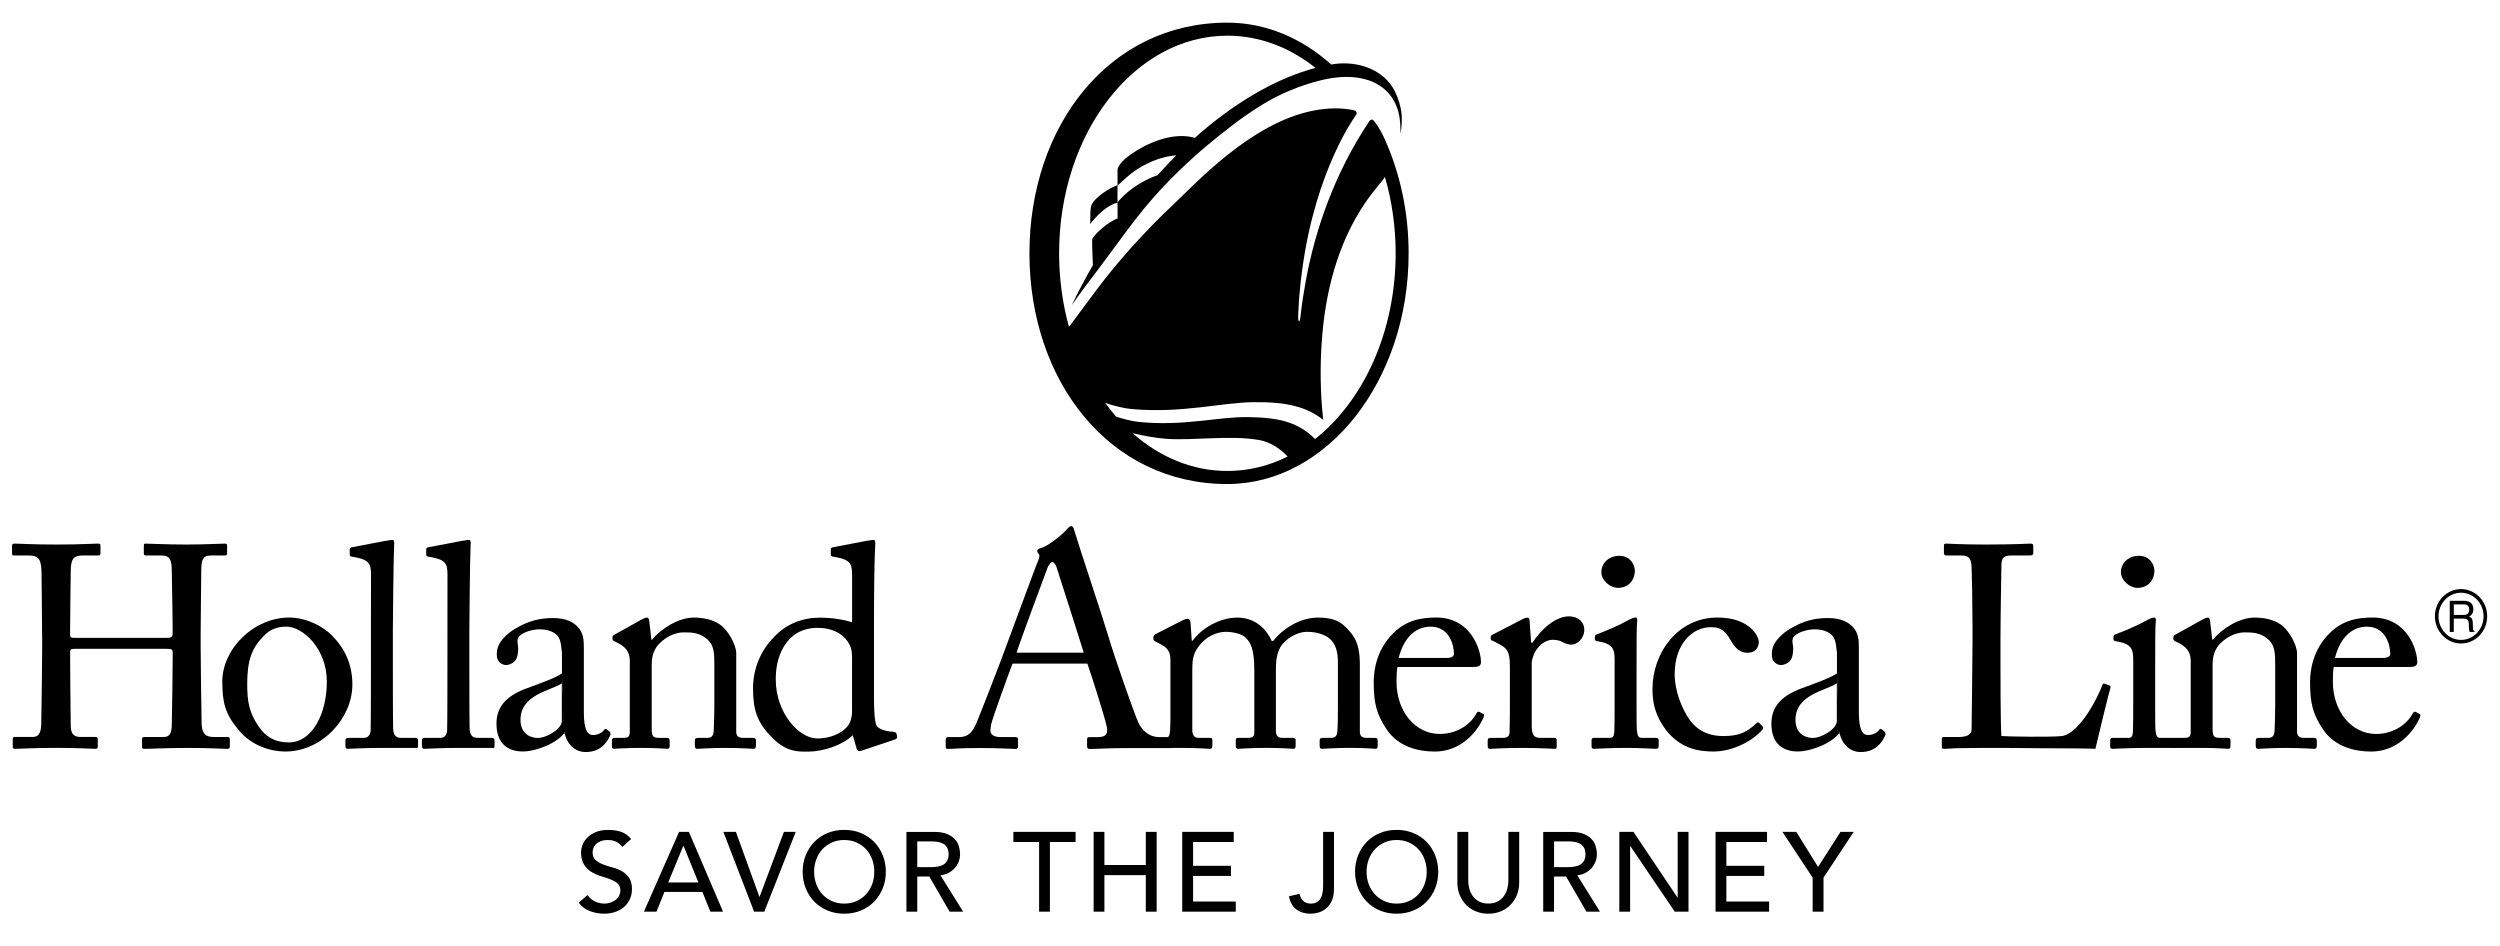
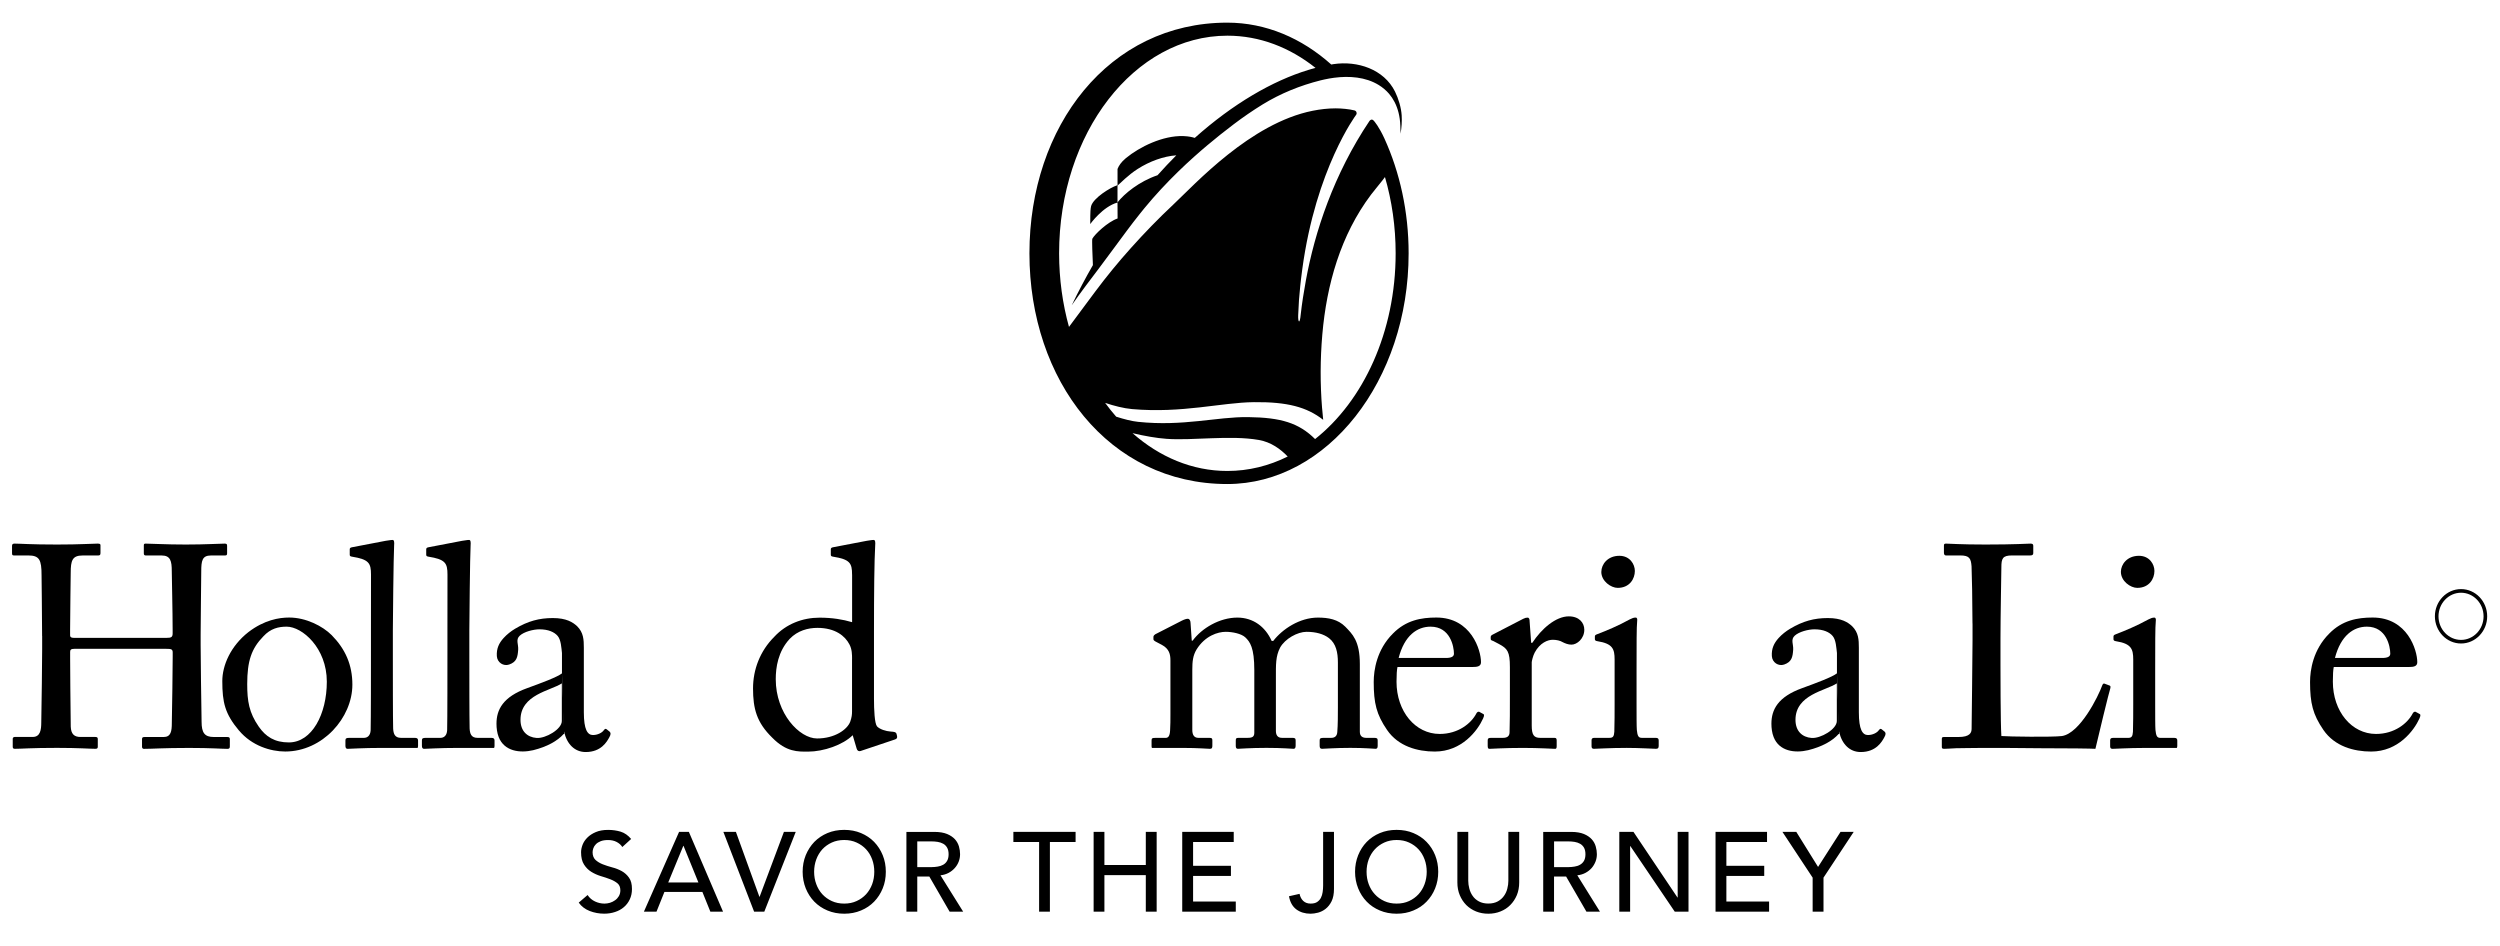
<svg xmlns="http://www.w3.org/2000/svg" width="140" height="53" viewBox="0 0 140 53" fill="none">
  <g id="Caslon overlay 1">
    <path id="Vector" d="M101.508 51.053H102.116V49.148L103.807 46.586H103.069L101.812 48.548L100.593 46.586H99.817L101.508 49.148V51.053ZM96.07 51.053H99.069V50.486H96.677V49.054H98.797V48.485H96.677V47.151H98.954V46.584H96.07V51.052V51.053ZM90.683 51.053H91.287V47.381H91.3L93.786 51.053H94.556V46.586H93.95V50.26H93.938L91.475 46.586H90.681V51.053H90.683ZM87.028 47.118H87.827C87.943 47.118 88.059 47.127 88.174 47.145C88.29 47.164 88.396 47.2 88.483 47.25C88.575 47.3 88.648 47.375 88.703 47.468C88.756 47.562 88.785 47.687 88.785 47.838C88.785 47.99 88.756 48.112 88.703 48.207C88.648 48.301 88.575 48.373 88.483 48.425C88.396 48.477 88.29 48.511 88.174 48.529C88.059 48.548 87.943 48.559 87.827 48.559H87.028V47.119V47.118ZM86.422 51.053H87.026V49.085H87.702L88.84 51.053H89.597L88.329 49.017C88.497 48.999 88.649 48.954 88.785 48.881C88.922 48.808 89.039 48.715 89.134 48.608C89.226 48.501 89.297 48.38 89.349 48.249C89.401 48.117 89.425 47.977 89.425 47.837C89.425 47.696 89.404 47.552 89.362 47.404C89.32 47.255 89.246 47.119 89.138 47C89.031 46.882 88.885 46.781 88.7 46.704C88.515 46.628 88.278 46.587 87.992 46.587H86.42V51.055L86.422 51.053ZM81.613 46.586V49.419C81.613 49.681 81.658 49.917 81.747 50.129C81.835 50.34 81.957 50.526 82.112 50.683C82.269 50.838 82.454 50.958 82.662 51.042C82.874 51.126 83.099 51.168 83.344 51.168C83.59 51.168 83.816 51.126 84.025 51.042C84.238 50.958 84.422 50.838 84.574 50.683C84.731 50.526 84.852 50.342 84.943 50.129C85.03 49.917 85.075 49.679 85.075 49.419V46.586H84.468V49.325C84.468 49.465 84.45 49.607 84.411 49.757C84.376 49.906 84.312 50.045 84.224 50.169C84.135 50.297 84.017 50.4 83.876 50.478C83.732 50.557 83.556 50.599 83.346 50.599C83.136 50.599 82.96 50.557 82.817 50.478C82.672 50.4 82.555 50.297 82.468 50.169C82.381 50.045 82.319 49.906 82.281 49.757C82.242 49.607 82.222 49.465 82.222 49.325V46.586H81.615H81.613ZM77.519 50.459C77.315 50.365 77.134 50.237 76.99 50.077C76.841 49.917 76.728 49.73 76.647 49.511C76.567 49.295 76.528 49.065 76.528 48.82C76.528 48.574 76.568 48.346 76.647 48.128C76.728 47.913 76.84 47.724 76.99 47.562C77.136 47.402 77.315 47.276 77.519 47.182C77.727 47.087 77.955 47.04 78.212 47.04C78.469 47.04 78.702 47.087 78.907 47.182C79.114 47.276 79.289 47.402 79.437 47.562C79.584 47.722 79.698 47.911 79.777 48.128C79.858 48.346 79.896 48.577 79.896 48.82C79.896 49.062 79.856 49.295 79.777 49.511C79.696 49.73 79.584 49.915 79.437 50.077C79.289 50.237 79.112 50.365 78.907 50.459C78.702 50.554 78.472 50.601 78.212 50.601C77.952 50.601 77.727 50.554 77.519 50.459ZM79.151 50.987C79.439 50.869 79.685 50.704 79.887 50.492C80.092 50.282 80.254 50.033 80.368 49.747C80.483 49.463 80.541 49.154 80.541 48.82C80.541 48.485 80.482 48.178 80.368 47.892C80.254 47.607 80.094 47.36 79.887 47.147C79.685 46.937 79.439 46.773 79.151 46.652C78.867 46.532 78.553 46.473 78.21 46.473C77.868 46.473 77.558 46.532 77.271 46.652C76.985 46.772 76.74 46.937 76.536 47.147C76.332 47.358 76.172 47.607 76.057 47.892C75.943 48.178 75.883 48.488 75.883 48.82C75.883 49.151 75.943 49.463 76.057 49.747C76.172 50.033 76.332 50.282 76.536 50.492C76.74 50.704 76.985 50.867 77.271 50.987C77.558 51.108 77.871 51.168 78.21 51.168C78.55 51.168 78.867 51.108 79.151 50.987ZM74.095 49.584C74.095 49.712 74.087 49.835 74.068 49.958C74.053 50.077 74.017 50.187 73.969 50.282C73.919 50.376 73.846 50.454 73.756 50.514C73.668 50.572 73.546 50.601 73.395 50.601C73.225 50.601 73.091 50.552 72.985 50.455C72.879 50.358 72.81 50.224 72.775 50.056L72.183 50.19C72.243 50.518 72.377 50.762 72.595 50.926C72.813 51.087 73.08 51.168 73.395 51.168C73.521 51.168 73.66 51.147 73.814 51.108C73.963 51.066 74.106 50.998 74.237 50.893C74.368 50.79 74.481 50.649 74.569 50.471C74.656 50.292 74.703 50.061 74.703 49.78V46.586H74.095V49.584ZM66.205 51.053H69.204V50.486H66.813V49.054H68.932V48.485H66.813V47.151H69.089V46.584H66.205V51.052V51.053ZM61.243 51.053H61.847V49.009H64.165V51.053H64.773V46.586H64.165V48.441H61.847V46.586H61.243V51.053ZM58.19 51.053H58.794V47.153H60.233V46.586H56.749V47.153H58.19V51.053ZM51.367 47.118H52.16C52.278 47.118 52.396 47.127 52.511 47.145C52.626 47.164 52.729 47.2 52.821 47.25C52.912 47.3 52.985 47.375 53.038 47.468C53.093 47.562 53.122 47.687 53.122 47.838C53.122 47.99 53.093 48.112 53.038 48.207C52.985 48.301 52.912 48.373 52.821 48.425C52.729 48.477 52.626 48.511 52.511 48.529C52.396 48.548 52.278 48.559 52.16 48.559H51.367V47.119V47.118ZM50.759 51.053H51.367V49.085H52.042L53.179 51.053H53.937L52.666 49.017C52.834 48.999 52.985 48.954 53.122 48.881C53.259 48.808 53.374 48.715 53.469 48.608C53.565 48.501 53.638 48.38 53.688 48.249C53.739 48.117 53.764 47.977 53.764 47.837C53.764 47.696 53.743 47.552 53.702 47.404C53.659 47.255 53.584 47.119 53.478 47C53.371 46.882 53.222 46.781 53.038 46.704C52.854 46.628 52.616 46.587 52.332 46.587H50.759V51.055V51.053ZM46.58 50.459C46.375 50.365 46.199 50.237 46.05 50.077C45.905 49.917 45.79 49.73 45.711 49.511C45.63 49.295 45.591 49.065 45.591 48.82C45.591 48.574 45.632 48.346 45.711 48.128C45.79 47.913 45.905 47.724 46.05 47.562C46.199 47.402 46.375 47.276 46.58 47.182C46.787 47.087 47.02 47.04 47.275 47.04C47.531 47.04 47.764 47.087 47.969 47.182C48.177 47.276 48.353 47.402 48.502 47.562C48.648 47.722 48.763 47.911 48.842 48.128C48.922 48.346 48.96 48.577 48.96 48.82C48.96 49.062 48.921 49.295 48.842 49.511C48.761 49.73 48.648 49.915 48.502 50.077C48.353 50.237 48.177 50.365 47.969 50.459C47.765 50.554 47.534 50.601 47.275 50.601C47.017 50.601 46.787 50.554 46.58 50.459ZM48.216 50.987C48.502 50.869 48.746 50.704 48.952 50.492C49.155 50.282 49.317 50.033 49.433 49.747C49.55 49.463 49.606 49.154 49.606 48.82C49.606 48.485 49.55 48.178 49.433 47.892C49.317 47.607 49.157 47.36 48.952 47.147C48.748 46.937 48.502 46.773 48.216 46.652C47.93 46.532 47.618 46.473 47.277 46.473C46.936 46.473 46.624 46.532 46.336 46.652C46.052 46.772 45.808 46.937 45.601 47.147C45.399 47.358 45.239 47.607 45.121 47.892C45.006 48.178 44.948 48.488 44.948 48.82C44.948 49.151 45.008 49.463 45.121 49.747C45.237 50.033 45.397 50.282 45.601 50.492C45.808 50.704 46.052 50.867 46.336 50.987C46.624 51.108 46.938 51.168 47.277 51.168C47.617 51.168 47.93 51.108 48.216 50.987ZM42.232 51.053H42.801L44.561 46.586H43.899L42.538 50.221H42.526L41.211 46.586H40.509L42.23 51.053H42.232ZM37.42 49.419L38.265 47.368H38.278L39.111 49.419H37.42ZM36.059 51.053H36.764L37.207 49.949H39.334L39.78 51.053H40.49L38.577 46.586H38.028L36.059 51.053ZM32.411 50.549C32.561 50.761 32.766 50.914 33.022 51.016C33.28 51.116 33.55 51.166 33.84 51.166C34.053 51.166 34.255 51.134 34.443 51.071C34.633 51.01 34.798 50.919 34.936 50.8C35.075 50.683 35.186 50.538 35.267 50.365C35.349 50.193 35.39 49.998 35.39 49.785C35.39 49.515 35.337 49.306 35.225 49.151C35.118 48.997 34.981 48.874 34.821 48.784C34.656 48.694 34.481 48.622 34.287 48.574C34.097 48.522 33.919 48.466 33.759 48.403C33.596 48.34 33.461 48.257 33.35 48.158C33.243 48.055 33.185 47.913 33.185 47.722C33.185 47.654 33.2 47.583 33.227 47.502C33.255 47.421 33.301 47.347 33.369 47.278C33.436 47.208 33.526 47.151 33.636 47.108C33.749 47.063 33.887 47.042 34.058 47.042C34.229 47.042 34.389 47.075 34.53 47.148C34.669 47.221 34.776 47.315 34.85 47.433L35.343 46.983C35.175 46.78 34.978 46.642 34.756 46.573C34.533 46.507 34.299 46.474 34.058 46.474C33.786 46.474 33.555 46.515 33.364 46.597C33.172 46.679 33.015 46.781 32.894 46.903C32.77 47.027 32.682 47.158 32.624 47.307C32.568 47.454 32.54 47.593 32.54 47.722C32.54 48.013 32.593 48.242 32.705 48.414C32.813 48.584 32.949 48.721 33.111 48.821C33.272 48.921 33.449 49.001 33.639 49.06C33.83 49.115 34.008 49.175 34.169 49.237C34.331 49.298 34.467 49.374 34.578 49.465C34.685 49.553 34.74 49.686 34.74 49.857C34.74 49.98 34.711 50.087 34.658 50.181C34.603 50.274 34.532 50.352 34.446 50.413C34.36 50.476 34.265 50.523 34.158 50.556C34.055 50.586 33.951 50.602 33.851 50.602C33.67 50.602 33.494 50.562 33.326 50.484C33.154 50.405 33.012 50.286 32.905 50.121L32.404 50.551L32.411 50.549Z" fill="black" />
    <g id="Group">
      <path id="Vector_2" d="M77.529 7.759C77.24 7.125 76.957 6.768 76.894 6.723C76.814 6.668 76.751 6.705 76.693 6.77C74.695 9.748 73.625 12.979 73.126 15.722C73.009 16.358 72.906 17.015 72.841 17.607C72.788 18.194 72.681 18.055 72.699 17.641C72.725 17.003 72.751 16.6 72.814 16.013C72.814 16.005 72.893 15.289 72.927 15.078C73.691 9.44 75.94 6.435 75.94 6.435C75.943 6.428 75.946 6.424 75.951 6.417C76.001 6.338 75.963 6.212 75.851 6.183C75.547 6.107 75.115 6.068 74.799 6.068C74.367 6.068 73.937 6.118 73.514 6.202C70.024 6.897 66.919 10.316 65.7 11.46C64.874 12.233 64.083 13.049 63.327 13.894C62.632 14.668 61.971 15.475 61.348 16.309C61.219 16.484 61.088 16.657 60.959 16.831C60.909 16.897 60.429 17.546 59.863 18.307C59.506 17.019 59.31 15.632 59.31 14.185C59.31 7.455 63.529 1.998 68.734 1.998C70.544 1.998 72.233 2.659 73.669 3.802C73.591 3.823 73.52 3.842 73.459 3.86L73.42 3.87C73.405 3.873 73.392 3.878 73.378 3.883L73.266 3.917C71.255 4.529 69.046 5.813 66.907 7.722C66.73 7.668 66.54 7.634 66.338 7.625C66.312 7.621 66.283 7.62 66.257 7.62C65.12 7.587 63.826 8.218 63.049 8.856C62.781 9.079 62.648 9.288 62.582 9.462V10.35V10.395C62.721 10.274 63.183 9.797 63.705 9.464C64.389 9.026 65.16 8.75 65.874 8.698C65.52 9.052 65.17 9.424 64.822 9.813C63.791 10.162 62.965 10.844 62.58 11.334V10.371C62.58 10.371 62.564 10.376 62.556 10.379C62.179 10.498 61.234 11.082 61.103 11.539C61.066 11.672 61.057 11.951 61.056 12.094C61.056 12.131 61.056 12.16 61.056 12.173C61.056 12.218 61.053 12.548 61.053 12.548C61.053 12.548 61.754 11.565 62.58 11.342L62.585 12.234C62.031 12.425 61.305 13.118 61.171 13.369C61.142 13.427 61.18 14.368 61.203 14.846C60.789 15.564 60.393 16.312 60.018 17.093C60.532 16.348 61.093 15.622 61.531 15.04C62.065 14.336 62.578 13.618 63.109 12.912C63.345 12.596 63.584 12.284 63.83 11.977C63.917 11.867 64.004 11.759 64.093 11.651C64.691 10.925 65.33 10.24 66.001 9.588C66.28 9.317 66.566 9.05 66.856 8.79C66.996 8.664 67.137 8.541 67.279 8.418C67.389 8.323 67.499 8.229 67.609 8.137C68.089 7.733 68.58 7.342 69.083 6.962C69.605 6.566 70.151 6.191 70.707 5.848C71.715 5.231 72.809 4.788 73.953 4.5C74.021 4.484 74.089 4.468 74.159 4.452C74.338 4.413 74.521 4.379 74.707 4.355C75.558 4.243 76.47 4.309 77.206 4.759C77.429 4.895 77.623 5.061 77.789 5.253C77.905 5.389 78.006 5.54 78.091 5.704C78.285 6.076 78.397 6.517 78.418 7.025C78.424 7.198 78.429 7.35 78.431 7.487C78.492 7.146 78.513 6.787 78.494 6.464C78.468 6.028 78.314 5.522 78.122 5.132C77.496 3.868 76.009 3.395 74.686 3.59C74.642 3.597 74.597 3.605 74.551 3.613C72.901 2.137 70.893 1.268 68.727 1.268C62.097 1.268 57.648 7.064 57.648 14.187C57.648 21.31 62.097 27.106 68.727 27.106C74.327 27.106 78.883 21.312 78.883 14.187C78.883 11.846 78.389 9.653 77.529 7.759ZM63.424 24.257C64.1 24.418 64.767 24.535 65.331 24.575C66.801 24.682 68.881 24.357 70.494 24.638C71.175 24.756 71.716 25.15 72.111 25.566C71.061 26.088 69.922 26.374 68.731 26.374C66.762 26.374 64.935 25.592 63.422 24.257H63.424ZM74.037 22.868C73.926 21.493 73.931 20.106 74.05 18.732C74.291 15.939 75.072 13.169 76.779 10.899C76.813 10.854 76.868 10.786 76.934 10.705L76.981 10.647C76.981 10.647 76.932 10.702 77.424 10.093C77.495 10.001 77.49 10.01 77.553 9.921C77.553 9.921 77.555 9.92 77.558 9.915C77.944 11.243 78.156 12.682 78.156 14.185C78.156 18.588 76.35 22.446 73.645 24.588C72.731 23.681 71.732 23.382 69.901 23.358C68.133 23.335 66.272 23.89 63.731 23.623C63.375 23.586 62.949 23.476 62.506 23.334C62.291 23.088 62.084 22.831 61.887 22.561C62.398 22.732 62.924 22.866 63.395 22.909C66.209 23.154 68.39 22.54 70.218 22.521C72.08 22.501 73.181 22.791 74.099 23.511C74.076 23.298 74.055 23.083 74.039 22.87" fill="black" />
    </g>
    <g id="Group_2">
-       <path id="Vector_3" d="M65.49 41.279H64.929C64.504 41.279 64.061 41.073 63.771 40.514C63.534 40.019 62.426 36.855 62.035 35.528C61.712 34.438 60.498 30.826 60.175 29.753C60.123 29.565 60.089 29.465 59.987 29.465C59.901 29.465 59.85 29.533 59.764 29.617C59.578 29.856 58.715 30.604 58.238 30.706C58.119 30.74 58.085 30.808 58.085 30.858C58.085 30.926 58.153 31.012 58.204 31.078C58.232 31.243 58.065 31.563 58.033 31.648C57.868 32.103 56.654 35.337 56.535 35.678C56.04 37.073 54.797 40.221 54.679 40.495C54.441 41.039 54.202 41.277 53.691 41.277H53.096C53.029 41.277 52.959 41.311 52.959 41.397V41.804C52.959 41.907 52.993 41.941 53.079 41.941C53.318 41.941 53.691 41.889 54.934 41.889C55.938 41.889 56.636 41.941 56.874 41.941C56.96 41.941 57.01 41.907 57.01 41.788V41.397C57.01 41.309 56.96 41.277 56.84 41.277H56.04C55.665 41.277 55.461 41.141 55.461 40.904C55.461 40.818 55.495 40.648 55.513 40.53C55.597 40.173 56.533 37.585 56.703 37.16H60.891C61.13 37.842 61.827 40.019 61.964 40.634C62.082 41.109 61.93 41.279 61.453 41.279H61.028C60.926 41.279 60.876 41.296 60.876 41.398V41.789C60.876 41.891 60.926 41.943 61.012 41.943C61.389 41.943 61.959 41.894 63.269 41.891H65.604C65.616 41.873 65.624 41.852 65.624 41.825V41.4C65.624 41.33 65.59 41.28 65.486 41.28L65.49 41.279ZM56.929 36.549C57.047 36.123 58.589 31.986 58.673 31.765C58.725 31.629 58.87 31.468 58.937 31.468C58.987 31.468 59.1 31.593 59.15 31.712C59.236 31.967 60.535 36.037 60.69 36.549H56.929Z" fill="black" />
      <g id="Group_3">
        <path id="Vector_4" d="M2.358 35.616C2.358 34.562 2.327 32.484 2.327 32.211C2.327 31.343 2.206 31.105 1.577 31.105H0.776C0.692 31.105 0.674 31.071 0.674 30.969V30.562C0.674 30.476 0.726 30.442 0.81 30.442C1.151 30.442 1.695 30.494 3.194 30.494C4.523 30.494 5.135 30.442 5.457 30.442C5.575 30.442 5.627 30.459 5.627 30.528V30.971C5.627 31.073 5.593 31.107 5.491 31.107H4.623C4.044 31.107 3.96 31.398 3.96 32.077C3.96 32.316 3.926 34.343 3.926 35.295V35.584C3.926 35.668 3.976 35.72 4.13 35.72H9.328C9.584 35.72 9.668 35.686 9.668 35.466V35.295C9.668 34.325 9.619 32.178 9.619 31.975C9.619 31.43 9.55 31.107 9.057 31.107H8.172C8.087 31.107 8.054 31.073 8.054 30.987V30.544C8.054 30.476 8.069 30.442 8.155 30.442C8.512 30.442 9.244 30.494 10.402 30.494C11.559 30.494 12.257 30.442 12.58 30.442C12.698 30.442 12.718 30.476 12.718 30.578V30.987C12.718 31.089 12.684 31.107 12.58 31.107H11.814C11.321 31.107 11.27 31.398 11.27 32.009C11.27 32.246 11.236 34.903 11.236 35.534V36.112C11.236 36.656 11.27 39.452 11.289 40.42C11.289 41.034 11.459 41.272 11.969 41.272H12.718C12.836 41.272 12.871 41.306 12.871 41.391V41.799C12.871 41.902 12.837 41.936 12.734 41.936C12.412 41.936 11.832 41.884 10.591 41.884C9.11 41.884 8.565 41.936 8.056 41.936C7.987 41.936 7.953 41.884 7.953 41.818V41.393C7.953 41.306 7.987 41.273 8.088 41.273H9.162C9.571 41.273 9.622 40.95 9.622 40.491C9.639 39.691 9.671 37.391 9.671 36.777V36.539C9.671 36.352 9.587 36.334 9.296 36.334H4.165C3.978 36.334 3.928 36.386 3.928 36.504V36.859C3.928 37.32 3.944 39.502 3.962 40.693C3.979 41.1 4.149 41.27 4.506 41.27H5.34C5.442 41.27 5.476 41.304 5.476 41.39V41.815C5.476 41.901 5.442 41.933 5.34 41.933C5.017 41.933 4.422 41.881 3.195 41.881C1.733 41.881 1.222 41.933 0.831 41.933C0.745 41.933 0.713 41.899 0.713 41.815V41.374C0.713 41.303 0.764 41.269 0.831 41.269H1.834C2.261 41.269 2.311 40.861 2.311 40.452C2.331 39.652 2.361 36.788 2.361 36.347V35.615L2.358 35.616Z" fill="black" />
        <path id="Vector_5" d="M18.302 38.173C18.302 36.284 16.922 35.093 16.055 35.093C15.595 35.093 15.153 35.195 14.746 35.638C14.082 36.318 13.844 37.015 13.844 38.309C13.844 39.261 13.946 39.909 14.491 40.692C14.88 41.253 15.377 41.576 16.175 41.576C17.468 41.576 18.302 39.993 18.302 38.173ZM13.385 40.913C12.601 39.977 12.449 39.347 12.449 38.138C12.449 37.27 12.908 36.182 13.912 35.397C14.798 34.718 15.63 34.582 16.195 34.582C17.13 34.582 18.065 35.057 18.576 35.57C19.343 36.35 19.733 37.236 19.733 38.34C19.733 40.196 18.065 42.085 15.971 42.085C15.155 42.085 14.1 41.762 13.387 40.912" fill="black" />
-         <path id="Vector_6" d="M41.226 40.964C41.226 41.235 41.378 41.319 41.601 41.319H42.146C42.299 41.319 42.332 41.373 42.332 41.474V41.746C42.332 41.865 42.299 41.935 42.197 41.935C42.076 41.935 41.549 41.883 40.579 41.883C39.711 41.883 39.168 41.935 39.047 41.935C38.945 41.935 38.911 41.883 38.911 41.746V41.474C38.911 41.356 38.963 41.319 39.133 41.319H39.627C39.813 41.319 39.952 41.235 39.968 40.928C39.986 40.487 40.004 39.942 40.004 39.499V37.252C40.004 36.572 40.004 36.078 39.509 35.722C39.1 35.413 38.691 35.413 38.265 35.413C37.993 35.413 37.398 35.534 36.886 36.078C36.545 36.451 36.495 36.913 36.495 37.235V40.758C36.495 41.217 36.545 41.319 36.905 41.319H37.329C37.466 41.319 37.5 41.373 37.5 41.49V41.78C37.5 41.882 37.466 41.933 37.38 41.933C37.263 41.933 36.8 41.882 35.9 41.882C34.999 41.882 34.487 41.933 34.385 41.933C34.301 41.933 34.266 41.882 34.266 41.78V41.474C34.266 41.374 34.301 41.319 34.435 41.319H34.93C35.15 41.319 35.269 41.269 35.269 40.98V36.999C35.269 36.486 34.998 36.199 34.571 35.995L34.434 35.925C34.314 35.875 34.3 35.825 34.3 35.774V35.688C34.3 35.602 34.366 35.55 34.452 35.518L35.914 34.702C36.052 34.633 36.154 34.584 36.223 34.584C36.309 34.584 36.341 34.652 36.359 34.786L36.478 35.825H36.513C37.007 35.213 37.995 34.584 38.845 34.584C39.356 34.584 39.884 34.684 40.292 34.957C40.802 35.297 41.229 36.147 41.229 36.574V40.964H41.226Z" fill="black" />
        <path id="Vector_7" d="M47.716 36.914C47.716 36.675 47.716 36.352 47.564 36.079C47.325 35.62 46.78 35.161 45.776 35.161C45.249 35.161 44.67 35.313 44.226 35.773C43.563 36.488 43.442 37.389 43.442 38.036C43.442 39.959 44.769 41.354 45.757 41.354C46.744 41.354 47.443 40.86 47.612 40.417C47.698 40.163 47.714 40.027 47.714 39.84V36.913L47.716 36.914ZM47.716 32.177C47.716 31.53 47.596 31.325 46.643 31.172C46.541 31.155 46.525 31.123 46.525 31.053V30.764C46.525 30.696 46.559 30.662 46.66 30.645C47.323 30.509 48.209 30.357 48.534 30.286C48.687 30.268 48.805 30.237 48.927 30.237C49.011 30.237 49.027 30.357 49.011 30.543C48.961 31.396 48.943 33.203 48.943 35.364V39.126C48.943 39.756 48.977 40.506 49.112 40.675C49.266 40.845 49.623 40.949 49.861 40.965C50.099 40.981 50.166 40.999 50.202 41.084L50.236 41.222C50.254 41.324 50.218 41.377 50.116 41.411L48.193 42.056C48.091 42.09 48.005 42.04 47.973 41.922L47.751 41.172C47.207 41.716 46.117 42.091 45.251 42.091C44.69 42.091 44.042 42.125 43.243 41.307C42.375 40.459 42.17 39.691 42.17 38.552C42.17 37.495 42.561 36.457 43.36 35.66C44.024 34.942 44.944 34.589 45.897 34.589C46.596 34.589 47.207 34.689 47.718 34.842V32.182L47.716 32.177Z" fill="black" />
        <path id="Vector_8" d="M80.962 36.846C81.287 36.846 81.421 36.763 81.421 36.607C81.421 36.215 81.218 35.093 80.112 35.093C79.362 35.093 78.649 35.586 78.324 36.845H80.962V36.846ZM78.258 37.356C78.224 37.511 78.205 37.782 78.205 38.175C78.205 39.843 79.26 41.101 80.623 41.101C81.661 41.101 82.393 40.508 82.681 39.945C82.715 39.877 82.784 39.843 82.834 39.859L83.054 39.979C83.106 39.995 83.14 40.045 83.054 40.233C82.749 40.913 81.863 42.087 80.35 42.087C79.378 42.087 78.305 41.797 77.676 40.878C77.081 40.01 76.928 39.379 76.928 38.188C76.928 37.525 77.097 36.384 78.001 35.482C78.733 34.734 79.584 34.582 80.435 34.582C82.391 34.582 82.936 36.417 82.936 37.081C82.936 37.319 82.732 37.352 82.459 37.352H78.256L78.258 37.356Z" fill="black" />
        <path id="Vector_9" d="M84.554 37.355C84.554 36.487 84.416 36.318 83.941 36.064L83.618 35.894C83.514 35.86 83.48 35.844 83.48 35.776V35.675C83.48 35.607 83.514 35.574 83.618 35.523L85.3 34.653C85.404 34.601 85.472 34.587 85.54 34.587C85.64 34.587 85.658 34.687 85.658 34.789L85.745 35.998H85.809C86.322 35.214 87.122 34.516 87.853 34.516C88.431 34.516 88.721 34.874 88.721 35.266C88.721 35.762 88.312 36.1 88.005 36.1C87.817 36.1 87.646 36.03 87.512 35.962C87.374 35.877 87.171 35.827 86.951 35.827C86.677 35.827 86.236 35.996 85.945 36.541C85.844 36.728 85.777 37.034 85.777 37.084V40.625C85.777 41.152 85.895 41.32 86.252 41.32H87.054C87.154 41.32 87.174 41.374 87.174 41.475V41.781C87.174 41.883 87.156 41.935 87.088 41.935C86.986 41.935 86.202 41.883 85.284 41.883C84.23 41.883 83.514 41.935 83.412 41.935C83.344 41.935 83.311 41.901 83.311 41.765V41.475C83.311 41.358 83.344 41.32 83.498 41.32H84.161C84.416 41.32 84.536 41.22 84.536 40.997C84.554 40.436 84.554 39.841 84.554 38.956V37.354V37.355Z" fill="black" />
        <path id="Vector_10" d="M90.418 36.931C90.418 36.351 90.317 36.045 89.466 35.909C89.347 35.892 89.313 35.858 89.313 35.79V35.638C89.313 35.586 89.347 35.55 89.431 35.52C89.977 35.313 90.624 35.041 91.27 34.684C91.406 34.616 91.49 34.584 91.594 34.584C91.681 34.584 91.697 34.668 91.681 34.786C91.647 35.075 91.647 36.147 91.647 37.561V39.415C91.647 40.078 91.647 40.69 91.663 40.878C91.697 41.203 91.749 41.319 91.936 41.319H92.717C92.854 41.319 92.887 41.373 92.887 41.474V41.764C92.887 41.882 92.853 41.933 92.735 41.933C92.597 41.933 91.815 41.882 91.101 41.882C90.113 41.882 89.45 41.933 89.263 41.933C89.179 41.933 89.127 41.899 89.127 41.796V41.456C89.127 41.355 89.177 41.319 89.297 41.319H90.131C90.317 41.319 90.385 41.251 90.402 40.98C90.418 40.471 90.418 39.942 90.418 39.43V36.931ZM89.675 32.022C89.675 31.603 90.029 31.125 90.685 31.125C91.278 31.125 91.552 31.603 91.552 31.974C91.552 32.407 91.264 32.921 90.59 32.921C90.22 32.921 89.673 32.551 89.673 32.022" fill="black" />
-         <path id="Vector_11" d="M93.782 37.765C93.782 38.683 94.188 39.722 94.65 40.351C95.213 41.083 95.925 41.219 96.506 41.219C97.356 41.219 97.8 41.031 98.378 40.486C98.412 40.453 98.463 40.436 98.515 40.486L98.685 40.656C98.753 40.724 98.769 40.776 98.685 40.876C98.192 41.437 97.101 42.085 95.943 42.085C95.041 42.085 94.089 41.881 93.305 40.895C92.675 40.06 92.539 39.345 92.539 38.579C92.539 36.588 93.934 34.582 96.181 34.582C97.951 34.582 98.494 35.602 98.494 35.959C98.478 36.35 98.222 36.556 97.865 36.556C97.474 36.556 97.185 36.334 96.928 35.873C96.554 35.175 96.195 35.123 95.788 35.123C94.818 35.123 93.781 36.009 93.781 37.763" fill="black" />
        <path id="Vector_12" d="M110.459 34.916C110.459 33.829 110.425 32.025 110.407 31.718C110.373 31.273 110.289 31.105 109.777 31.105H108.978C108.873 31.105 108.86 31.019 108.86 30.935V30.562C108.86 30.476 108.875 30.442 108.978 30.442C109.164 30.442 109.777 30.494 111.189 30.494C112.841 30.494 113.556 30.442 113.708 30.442C113.845 30.442 113.863 30.494 113.863 30.578V30.969C113.863 31.053 113.829 31.105 113.693 31.105H112.673C112.146 31.105 112.077 31.275 112.077 31.769C112.077 31.989 112.027 34.561 112.027 35.752V37.215C112.027 37.504 112.027 40.522 112.077 41.218C112.452 41.252 114.944 41.286 115.471 41.218C116.475 41.063 117.497 39.022 117.734 38.359C117.768 38.291 117.802 38.257 117.872 38.291L118.143 38.393C118.195 38.427 118.195 38.443 118.177 38.548C118.127 38.666 117.445 41.475 117.343 41.934C117.122 41.918 115.795 41.901 114.28 41.901C112.765 41.883 111.975 41.883 111.057 41.883C110.394 41.883 109.9 41.901 109.542 41.901C109.201 41.918 108.998 41.934 108.878 41.934C108.758 41.934 108.742 41.901 108.742 41.816V41.391C108.742 41.304 108.758 41.272 108.863 41.272H109.678C110.309 41.272 110.41 41.034 110.41 40.813C110.41 40.489 110.462 36.911 110.462 35.873V34.92L110.459 34.916Z" fill="black" />
        <path id="Vector_13" d="M133.396 36.846C133.72 36.846 133.855 36.763 133.855 36.607C133.855 36.215 133.65 35.093 132.546 35.093C131.798 35.093 131.083 35.586 130.757 36.845H133.396V36.846ZM130.69 37.356C130.656 37.511 130.64 37.782 130.64 38.175C130.64 39.843 131.696 41.101 133.057 41.101C134.095 41.101 134.827 40.508 135.116 39.945C135.152 39.877 135.22 39.843 135.27 39.859L135.49 39.979C135.541 39.995 135.575 40.045 135.49 40.233C135.184 40.913 134.3 42.087 132.785 42.087C131.815 42.087 130.742 41.797 130.112 40.878C129.517 40.01 129.363 39.379 129.363 38.188C129.363 37.525 129.533 36.384 130.435 35.482C131.167 34.734 132.017 34.582 132.869 34.582C134.825 34.582 135.368 36.417 135.368 37.081C135.368 37.319 135.166 37.352 134.893 37.352H130.689L130.69 37.356Z" fill="black" />
-         <path id="Vector_14" d="M129.554 41.32H129.009C128.788 41.32 128.634 41.236 128.634 40.965V36.575C128.634 36.15 128.209 35.298 127.699 34.958C127.291 34.685 126.763 34.585 126.252 34.585C125.402 34.585 124.414 35.214 123.919 35.826H123.887L123.766 34.787C123.748 34.651 123.716 34.585 123.632 34.585C123.562 34.585 123.462 34.633 123.325 34.703L121.86 35.519C121.774 35.551 121.708 35.603 121.708 35.689V35.775C121.708 35.826 121.724 35.876 121.844 35.926L121.981 35.996C122.406 36.2 122.68 36.487 122.68 37V40.981C122.68 41.27 122.56 41.32 122.339 41.32H121.844C121.708 41.32 121.676 41.373 121.676 41.475V41.781C121.676 41.825 121.684 41.857 121.697 41.883H123.391C124.235 41.886 124.673 41.934 124.787 41.934C124.875 41.934 124.907 41.883 124.907 41.781V41.492C124.907 41.373 124.873 41.32 124.737 41.32H124.312C123.955 41.32 123.905 41.218 123.905 40.759V37.236C123.905 36.913 123.955 36.452 124.294 36.078C124.807 35.535 125.402 35.414 125.673 35.414C126.098 35.414 126.507 35.414 126.916 35.723C127.411 36.078 127.411 36.573 127.411 37.254V39.5C127.411 39.943 127.393 40.488 127.377 40.929C127.359 41.234 127.222 41.32 127.036 41.32H126.541C126.371 41.32 126.321 41.356 126.321 41.475V41.747C126.321 41.884 126.355 41.936 126.459 41.936C126.577 41.936 127.122 41.884 127.991 41.884C128.961 41.884 129.488 41.936 129.608 41.936C129.711 41.936 129.743 41.868 129.743 41.747V41.475C129.743 41.375 129.711 41.32 129.557 41.32H129.554Z" fill="black" />
        <g id="Group_4">
          <path id="Vector_15" d="M102.869 37.658V36.569C102.833 36.278 102.817 35.837 102.629 35.615C102.442 35.394 102.103 35.242 101.61 35.242C101.268 35.242 100.742 35.377 100.504 35.6C100.265 35.82 100.438 36.076 100.418 36.381C100.391 36.793 100.336 37.068 99.912 37.214C99.597 37.324 99.246 37.105 99.224 36.743C99.198 36.32 99.342 36.019 99.602 35.73C99.781 35.531 100.021 35.342 100.252 35.206C100.968 34.781 101.593 34.611 102.36 34.611C103.126 34.611 103.483 34.849 103.721 35.069C104.078 35.426 104.096 35.819 104.096 36.278V39.887C104.096 40.857 104.299 41.162 104.606 41.162C104.878 41.162 105.117 41.025 105.201 40.907C105.269 40.821 105.303 40.789 105.373 40.839L105.542 40.975C105.594 41.025 105.626 41.111 105.526 41.28C105.389 41.536 105.067 42.114 104.199 42.114C103.586 42.114 103.145 41.673 102.99 40.975H102.958" fill="black" />
          <path id="Vector_16" d="M102.859 38.27C102.238 38.684 100.546 38.891 100.547 40.312C100.547 40.946 100.927 41.285 101.446 41.325C101.947 41.366 102.862 40.839 102.862 40.377V38.272L102.859 38.27ZM102.998 41.105L102.965 41.102C102.603 41.503 102.033 41.817 101.255 42.011C100.502 42.187 99.637 42.07 99.324 41.277C99.233 41.046 99.199 40.779 99.199 40.53C99.199 39.743 99.561 39.024 100.924 38.534C101.701 38.251 102.6 37.92 102.875 37.703" fill="black" />
        </g>
        <g id="Group_5">
          <path id="Vector_17" d="M31.47 37.658V36.569C31.436 36.278 31.418 35.837 31.231 35.615C31.043 35.394 30.704 35.242 30.211 35.242C29.87 35.242 29.343 35.377 29.105 35.6C28.866 35.82 29.039 36.076 29.018 36.381C28.99 36.793 28.937 37.068 28.512 37.214C28.197 37.324 27.846 37.105 27.823 36.743C27.797 36.32 27.94 36.019 28.202 35.73C28.381 35.531 28.62 35.342 28.851 35.206C29.567 34.781 30.195 34.611 30.959 34.611C31.724 34.611 32.083 34.849 32.32 35.069C32.677 35.426 32.695 35.819 32.695 36.278V39.887C32.695 40.857 32.899 41.162 33.206 41.162C33.478 41.162 33.717 41.025 33.801 40.907C33.869 40.821 33.903 40.789 33.972 40.839L34.142 40.975C34.194 41.025 34.226 41.111 34.126 41.28C33.988 41.536 33.667 42.114 32.799 42.114C32.186 42.114 31.745 41.673 31.59 40.975H31.557" fill="black" />
          <path id="Vector_18" d="M31.459 38.27C30.838 38.684 29.146 38.891 29.148 40.312C29.148 40.946 29.527 41.285 30.046 41.325C30.547 41.366 31.462 40.839 31.462 40.377V38.272L31.459 38.27ZM31.6 41.105L31.567 41.102C31.205 41.503 30.635 41.817 29.859 42.011C29.106 42.187 28.241 42.07 27.927 41.277C27.837 41.046 27.803 40.779 27.803 40.53C27.803 39.743 28.163 39.024 29.527 38.534C30.305 38.251 31.204 37.92 31.479 37.703" fill="black" />
        </g>
        <path id="Vector_19" d="M76.969 41.32H76.51C76.306 41.32 76.151 41.234 76.151 40.981V37.187C76.151 35.876 75.726 35.501 75.335 35.094C74.925 34.685 74.399 34.585 73.802 34.585C72.782 34.585 71.811 35.23 71.3 35.894H71.214C70.859 35.096 70.177 34.585 69.291 34.585C68.303 34.585 67.299 35.178 66.788 35.876H66.738L66.671 34.889C66.671 34.771 66.617 34.651 66.515 34.651C66.447 34.651 66.328 34.685 66.192 34.753L64.695 35.519C64.661 35.537 64.592 35.603 64.592 35.657V35.791C64.592 35.843 64.626 35.876 64.71 35.926L65.067 36.114C65.476 36.335 65.544 36.642 65.544 36.982V40.011C65.544 40.3 65.544 40.607 65.526 40.898C65.51 41.222 65.424 41.322 65.271 41.322H64.694C64.522 41.322 64.488 41.341 64.488 41.475V41.781C64.488 41.828 64.496 41.858 64.508 41.883H66.207C67.144 41.883 67.603 41.934 67.757 41.934C67.875 41.934 67.892 41.867 67.892 41.745V41.474C67.892 41.356 67.875 41.32 67.723 41.32H67.109C66.871 41.32 66.769 41.151 66.769 40.879V37.511C66.769 37.034 66.803 36.71 67.008 36.369C67.485 35.603 68.201 35.382 68.642 35.382C69.017 35.382 69.51 35.484 69.732 35.687C70.002 35.943 70.241 36.266 70.241 37.527V41.031C70.241 41.251 70.141 41.319 69.868 41.319H69.373C69.221 41.319 69.203 41.354 69.203 41.49V41.763C69.203 41.881 69.237 41.933 69.323 41.933C69.423 41.933 70.002 41.881 70.922 41.881C71.841 41.881 72.318 41.933 72.438 41.933C72.522 41.933 72.556 41.881 72.556 41.744V41.472C72.556 41.354 72.522 41.319 72.368 41.319H71.788C71.534 41.319 71.45 41.149 71.45 40.927V37.984C71.45 37.218 71.431 36.761 71.686 36.266C71.959 35.773 72.656 35.382 73.168 35.382C73.681 35.382 74.121 35.5 74.428 35.739C74.819 36.044 74.922 36.539 74.922 37.1V39.618C74.922 39.993 74.922 40.606 74.888 40.997C74.872 41.234 74.735 41.32 74.547 41.32H74.121C73.935 41.32 73.901 41.356 73.901 41.474V41.763C73.901 41.881 73.935 41.933 74.037 41.933C74.156 41.933 74.769 41.881 75.619 41.881C76.469 41.881 76.912 41.933 77.032 41.933C77.116 41.933 77.15 41.881 77.15 41.763V41.474C77.15 41.356 77.114 41.32 76.962 41.32H76.969Z" fill="black" />
        <g id="Group_6">
          <path id="Vector_20" d="M121.761 41.321H120.979C120.79 41.321 120.74 41.203 120.706 40.88C120.69 40.692 120.69 40.08 120.69 39.417V37.563C120.69 36.149 120.69 35.076 120.724 34.788C120.74 34.67 120.724 34.586 120.638 34.586C120.536 34.586 120.45 34.618 120.315 34.686C119.666 35.042 119.02 35.315 118.475 35.522C118.391 35.553 118.355 35.588 118.355 35.64V35.792C118.355 35.86 118.389 35.894 118.509 35.911C119.359 36.047 119.461 36.353 119.461 36.933V39.432C119.461 39.944 119.461 40.471 119.445 40.982C119.427 41.255 119.359 41.321 119.172 41.321H118.338C118.22 41.321 118.168 41.357 118.168 41.459V41.798C118.168 41.901 118.22 41.935 118.304 41.935C118.49 41.935 119.146 41.885 120.119 41.884H121.902C121.92 41.856 121.928 41.817 121.928 41.766V41.476C121.928 41.376 121.894 41.321 121.758 41.321H121.761Z" fill="black" />
          <path id="Vector_21" d="M119.686 32.921C120.36 32.921 120.648 32.407 120.648 31.974C120.648 31.603 120.375 31.125 119.78 31.125C119.124 31.125 118.77 31.603 118.77 32.022C118.77 32.551 119.316 32.921 119.684 32.921H119.686Z" fill="black" />
        </g>
        <path id="Vector_22" d="M23.225 41.32H22.457C22.101 41.32 22.032 41.083 22.016 40.794C22 40.267 22 37.697 22 36.812V35.296C22 34.889 22.037 31.118 22.071 30.543C22.087 30.357 22.071 30.237 21.987 30.237C21.865 30.237 21.747 30.27 21.594 30.286C21.27 30.357 20.385 30.509 19.72 30.645C19.62 30.662 19.585 30.696 19.585 30.764V31.053C19.585 31.123 19.601 31.155 19.703 31.172C20.656 31.325 20.776 31.53 20.776 32.177C20.776 32.177 20.773 34.611 20.773 35.382V36.452C20.773 37.441 20.773 40.368 20.756 40.897C20.739 41.203 20.569 41.32 20.381 41.32H19.564C19.378 41.32 19.344 41.356 19.344 41.476V41.765C19.344 41.867 19.378 41.935 19.462 41.935C19.614 41.935 20.296 41.883 21.385 41.883C21.549 41.883 21.704 41.883 21.851 41.886H23.385C23.403 41.857 23.411 41.815 23.411 41.763V41.474C23.411 41.374 23.375 41.319 23.223 41.319L23.225 41.32Z" fill="black" />
        <path id="Vector_23" d="M27.508 41.32H26.74C26.385 41.32 26.315 41.083 26.299 40.794C26.283 40.267 26.283 37.697 26.283 36.812V35.296C26.283 34.889 26.32 31.118 26.354 30.543C26.37 30.357 26.354 30.237 26.27 30.237C26.149 30.237 26.031 30.27 25.877 30.286C25.554 30.357 24.668 30.509 24.004 30.645C23.903 30.662 23.868 30.696 23.868 30.764V31.053C23.868 31.123 23.884 31.155 23.986 31.172C24.939 31.325 25.059 31.53 25.059 32.177C25.059 32.177 25.056 34.611 25.056 35.382V36.452C25.056 37.441 25.056 40.368 25.04 40.897C25.022 41.203 24.852 41.32 24.665 41.32H23.847C23.661 41.32 23.627 41.356 23.627 41.476V41.765C23.627 41.867 23.661 41.935 23.745 41.935C23.897 41.935 24.579 41.883 25.669 41.883C25.832 41.883 25.987 41.883 26.134 41.886H27.668C27.686 41.857 27.694 41.815 27.694 41.763V41.474C27.694 41.374 27.658 41.319 27.506 41.319L27.508 41.32Z" fill="black" />
      </g>
    </g>
    <g id="Group_7">
-       <path id="Vector_24" d="M138.487 35.172L138.475 34.861C138.464 34.617 138.369 34.57 138.273 34.532C138.378 34.467 138.508 34.371 138.508 34.114C138.508 33.744 138.235 33.643 137.957 33.643H137.186V35.387H137.412V34.64H137.955C138.225 34.64 138.251 34.806 138.251 34.952C138.251 35.017 138.262 35.282 138.296 35.387H138.571V35.346C138.498 35.311 138.488 35.27 138.484 35.172H138.487ZM137.936 34.438H137.413V33.846H137.974C138.089 33.846 138.273 33.869 138.273 34.137C138.273 34.406 138.1 34.438 137.936 34.438Z" fill="black" />
      <path id="Vector_25" d="M137.818 32.989C137.01 32.989 136.354 33.673 136.354 34.512C136.354 35.351 137.011 36.036 137.818 36.036C138.625 36.036 139.282 35.352 139.282 34.512C139.282 33.671 138.625 32.989 137.818 32.989ZM137.818 35.834C137.121 35.834 136.556 35.241 136.556 34.514C136.556 33.786 137.123 33.193 137.818 33.193C138.513 33.193 139.08 33.785 139.08 34.514C139.08 35.242 138.515 35.834 137.818 35.834Z" fill="black" />
    </g>
  </g>
</svg>